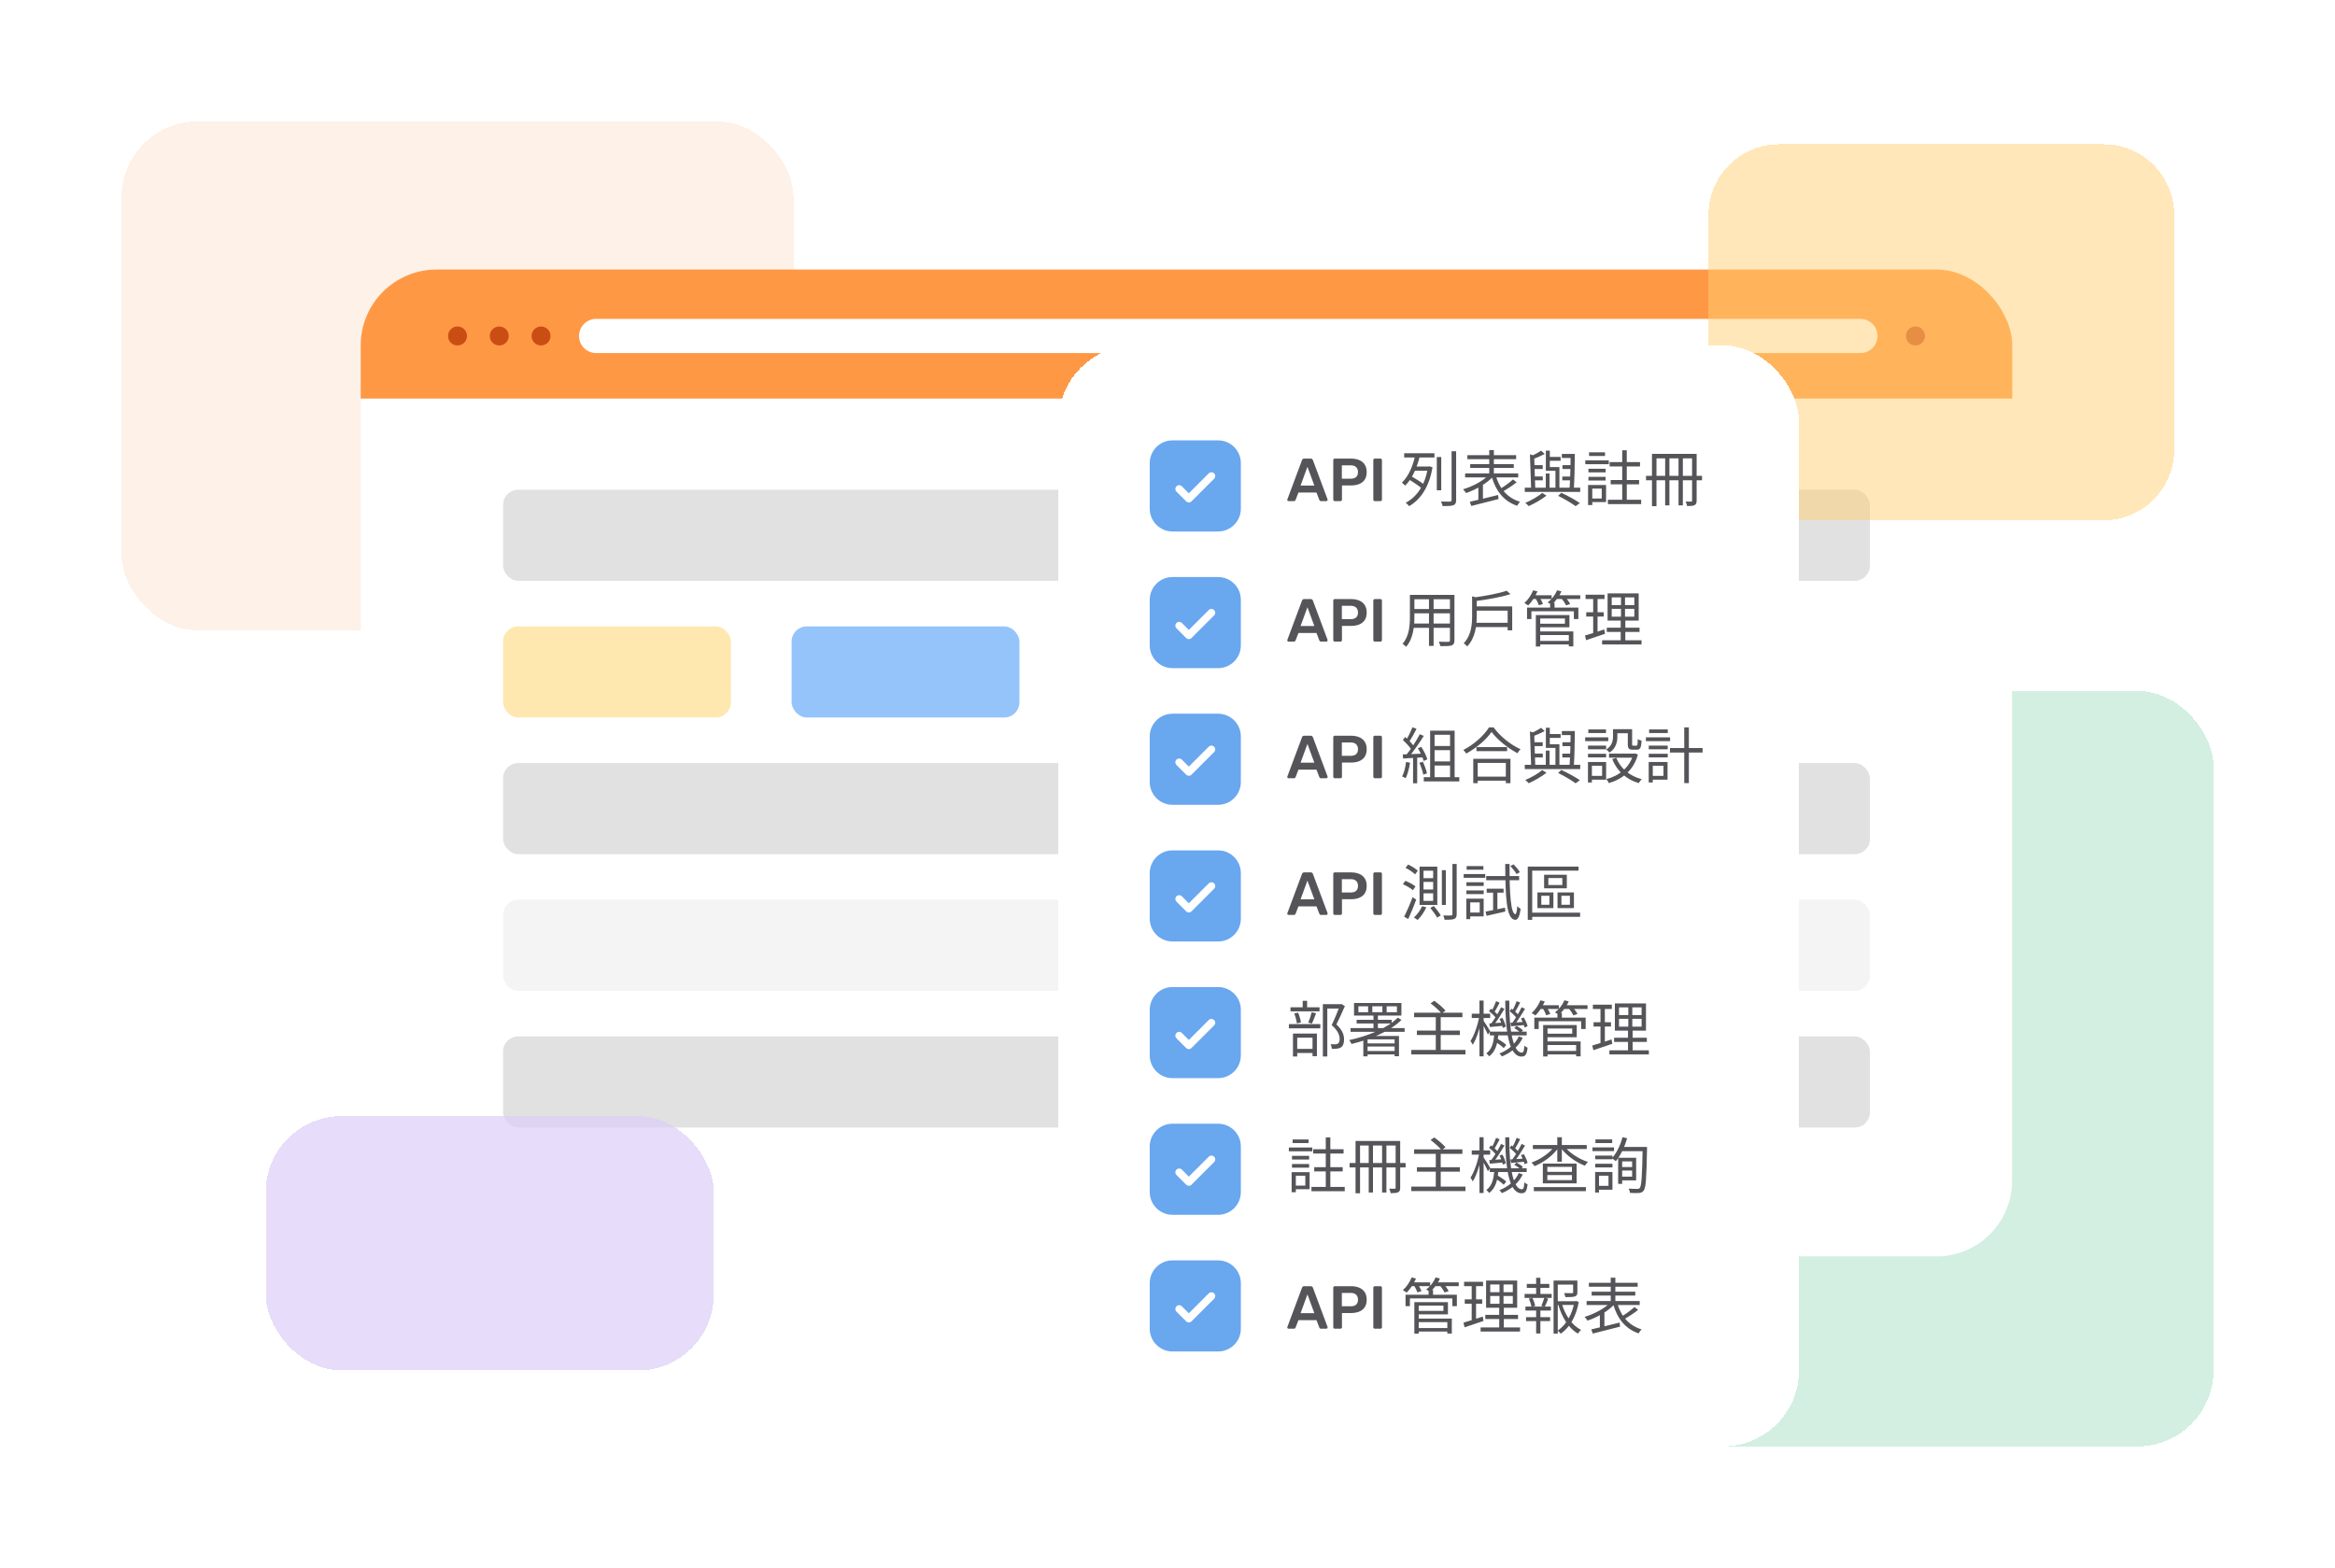
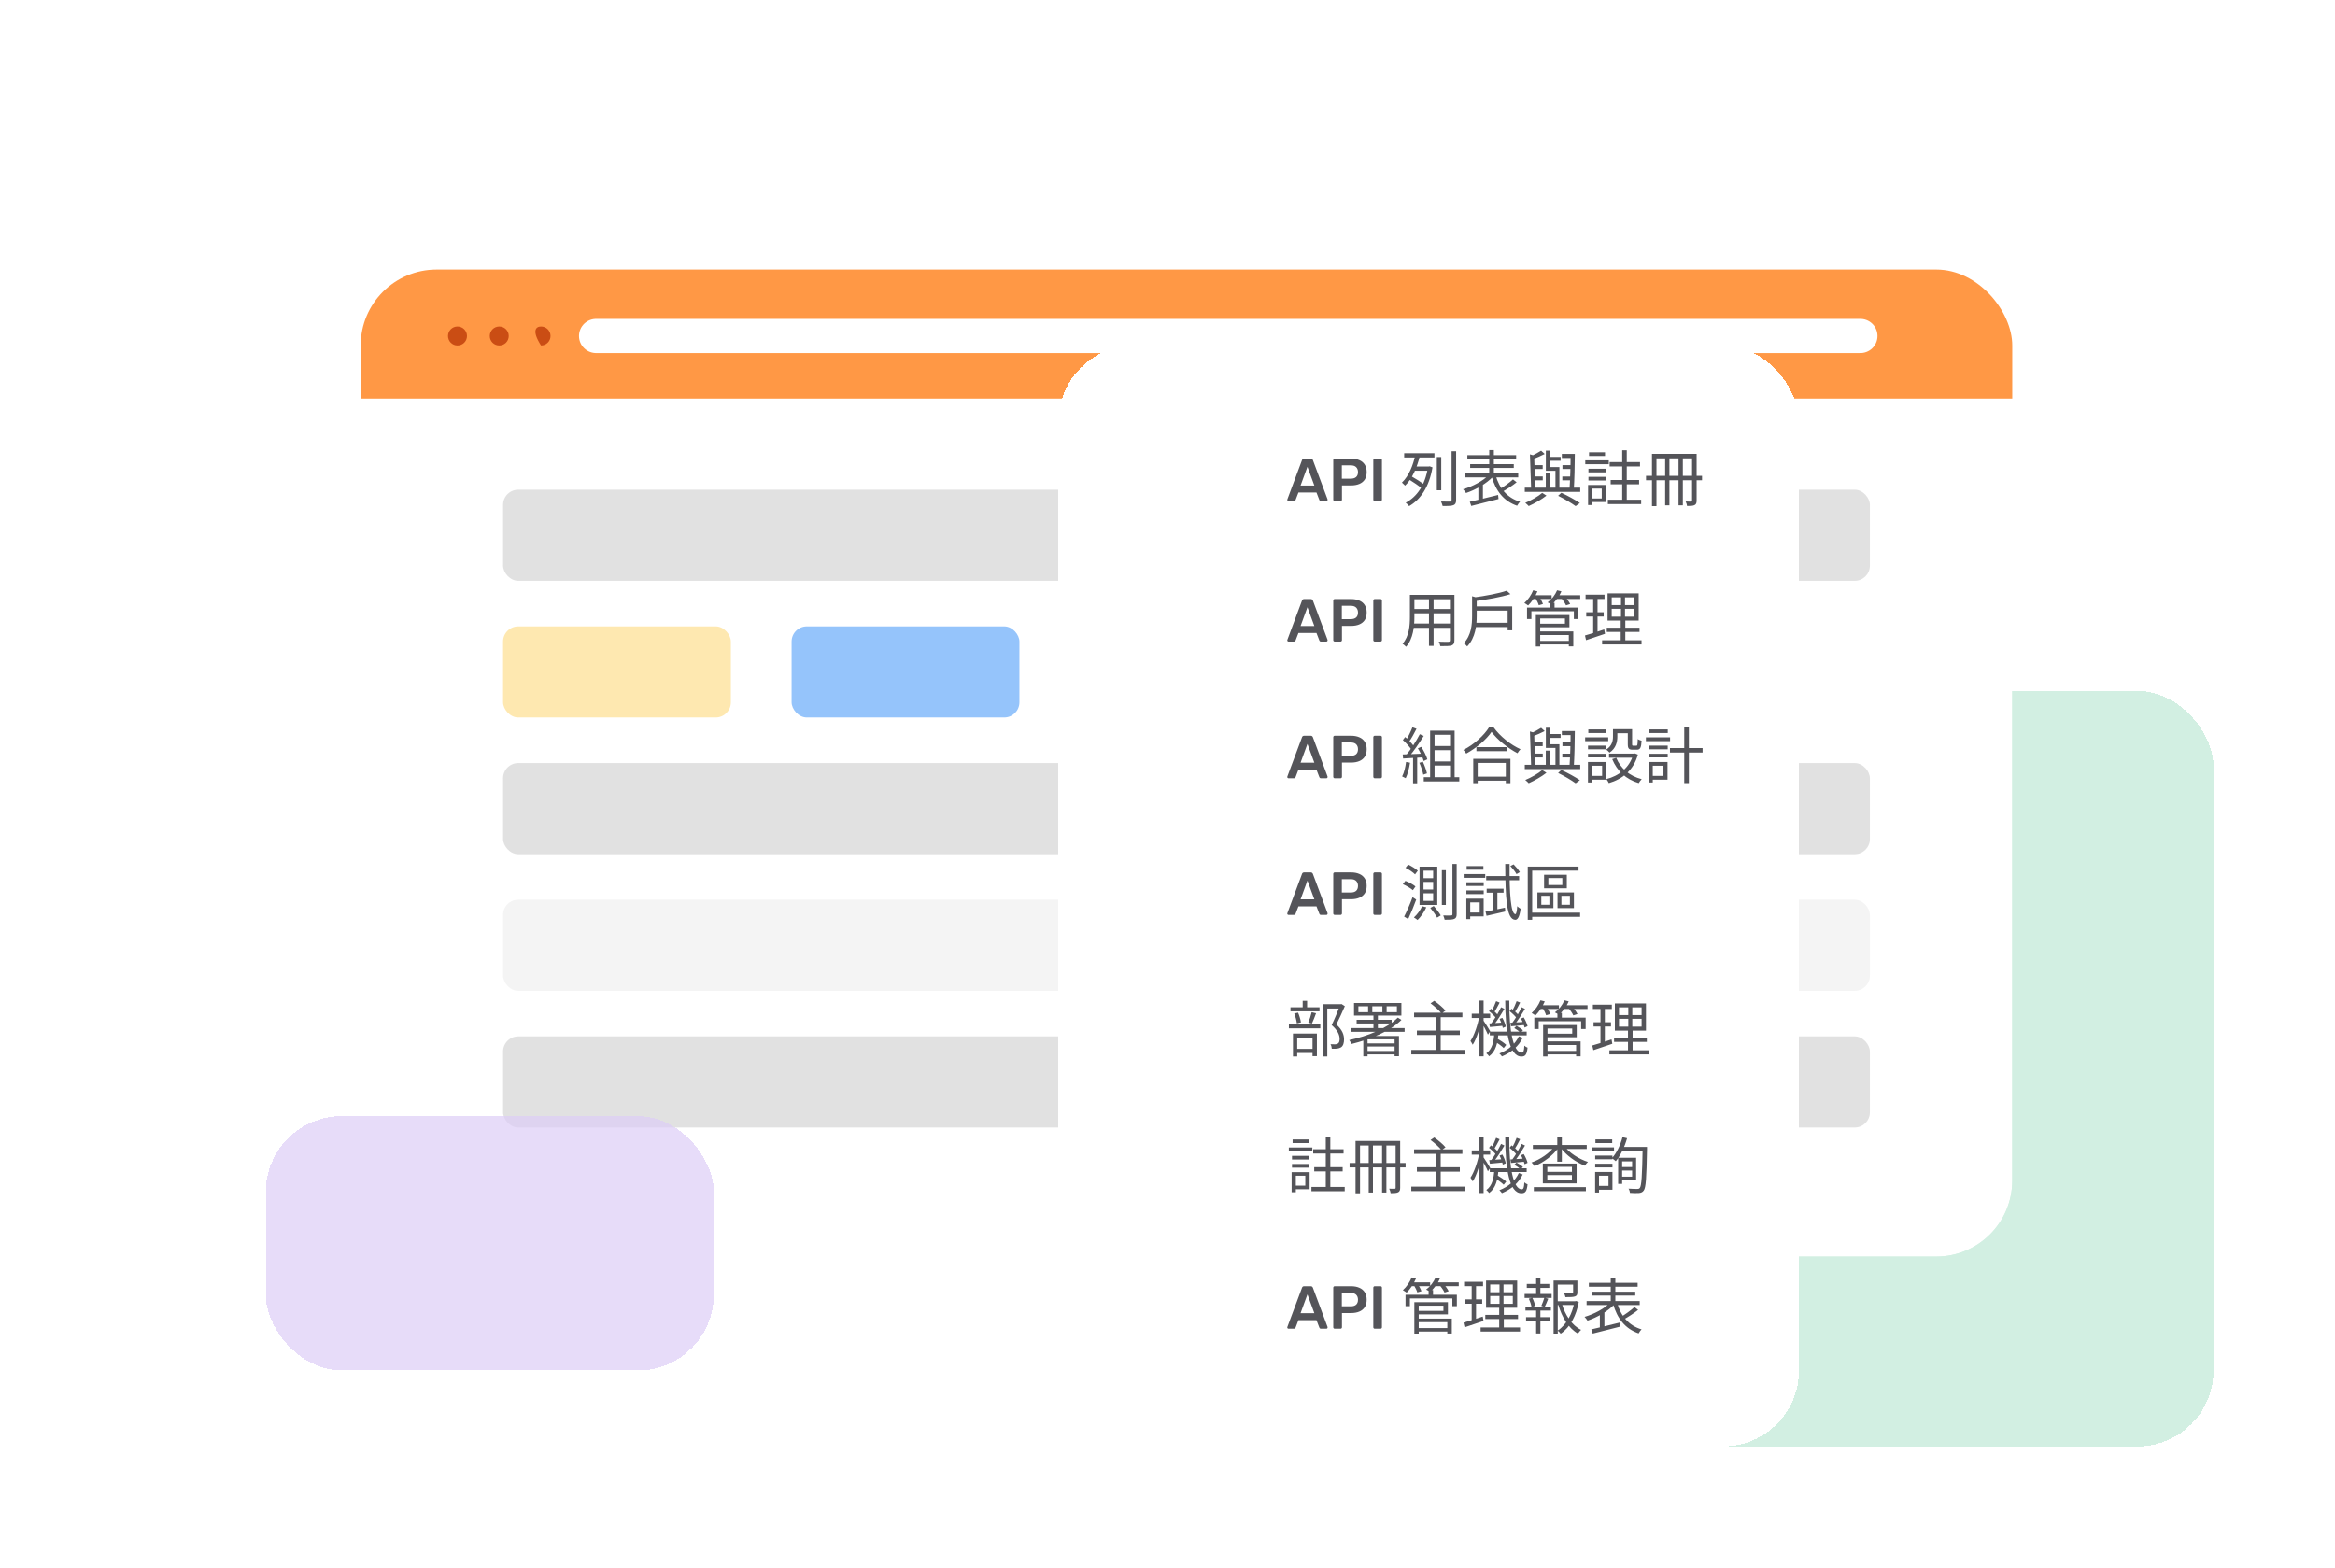
<svg xmlns="http://www.w3.org/2000/svg" width="615" height="413" viewBox="0 0 615 413" fill="none">
  <g filter="url(#filter0_d_678_14002)">
-     <rect x="32" y="16" width="177" height="134" rx="20" fill="#F7CFB2" fill-opacity="0.3" shape-rendering="crispEdges" />
-   </g>
+     </g>
  <g filter="url(#filter1_d_678_14002)">
    <rect x="304" y="166" width="279" height="199" rx="20" fill="#A7E1C6" fill-opacity="0.5" shape-rendering="crispEdges" />
  </g>
  <g filter="url(#filter2_d_678_14002)">
    <g clip-path="url(#clip0_678_14002)">
      <g filter="url(#filter3_d_678_14002)">
        <rect x="95" y="55" width="435" height="260" fill="white" />
      </g>
      <rect x="95" y="55" width="435" height="34" fill="#FF9845" />
      <path d="M123 72.5C123 73.882 121.882 75 120.5 75C119.118 75 118 73.882 118 72.5C118 71.118 119.118 70 120.5 70C121.882 70 123 71.118 123 72.5Z" fill="#CA4D14" />
      <path d="M134 72.5C134 73.882 132.882 75 131.5 75C130.118 75 129 73.882 129 72.5C129 71.118 130.118 70 131.5 70C132.882 70 134 71.118 134 72.5Z" fill="#CA4D14" />
-       <path d="M145 72.5C145 73.882 143.882 75 142.5 75C141.118 75 140 73.882 140 72.5C140 71.118 141.118 70 142.5 70C143.882 70 145 71.118 145 72.5Z" fill="#CA4D14" />
+       <path d="M145 72.5C145 73.882 143.882 75 142.5 75C140 71.118 141.118 70 142.5 70C143.882 70 145 71.118 145 72.5Z" fill="#CA4D14" />
      <path d="M157 72.5H490" stroke="white" stroke-width="9" stroke-linecap="round" />
-       <path d="M507 72.5C507 73.882 505.882 75 504.5 75C503.118 75 502 73.882 502 72.5C502 71.118 503.118 70 504.5 70C505.882 70 507 71.118 507 72.5Z" fill="#CA4D14" />
      <rect x="132.5" y="113" width="360" height="24" rx="4" fill="#D9D9D9" fill-opacity="0.8" />
      <rect x="132.5" y="149" width="60" height="24" rx="4" fill="#FEE8B0" />
      <rect x="208.5" y="149" width="60" height="24" rx="4" fill="#95C4FB" />
      <rect x="132.5" y="185" width="360" height="24" rx="4" fill="#D9D9D9" fill-opacity="0.8" />
      <rect x="132.5" y="221" width="360" height="24" rx="4" fill="#D9D9D9" fill-opacity="0.3" />
      <rect x="132.5" y="257" width="360" height="24" rx="4" fill="#D9D9D9" fill-opacity="0.8" />
    </g>
  </g>
  <g filter="url(#filter4_d_678_14002)">
-     <path d="M554.07 22H468.58C458.319 22 450 30.319 450 40.58V102.47C450 112.731 458.319 121.05 468.58 121.05H554.07C564.331 121.05 572.65 112.731 572.65 102.47V40.58C572.65 30.319 564.331 22 554.07 22Z" fill="#FFD074" fill-opacity="0.5" shape-rendering="crispEdges" />
-   </g>
+     </g>
  <g filter="url(#filter5_d_678_14002)">
    <rect x="278.82" y="75" width="195" height="290" rx="20" fill="white" shape-rendering="crispEdges" />
    <g clip-path="url(#clip1_678_14002)">
      <path d="M320.82 100H308.82C305.507 100 302.82 102.686 302.82 106V118C302.82 121.314 305.507 124 308.82 124H320.82C324.134 124 326.82 121.314 326.82 118V106C326.82 102.686 324.134 100 320.82 100Z" fill="#69A7EF" />
      <path d="M310.57 112.8L313.12 115.35L319.07 109.4" stroke="white" stroke-width="2" stroke-linecap="round" stroke-linejoin="round" />
      <path d="M320.82 136H308.82C305.507 136 302.82 138.686 302.82 142V154C302.82 157.314 305.507 160 308.82 160H320.82C324.134 160 326.82 157.314 326.82 154V142C326.82 138.686 324.134 136 320.82 136Z" fill="#69A7EF" />
      <path d="M310.57 148.8L313.12 151.35L319.07 145.4" stroke="white" stroke-width="2" stroke-linecap="round" stroke-linejoin="round" />
      <path d="M320.82 172H308.82C305.507 172 302.82 174.686 302.82 178V190C302.82 193.314 305.507 196 308.82 196H320.82C324.134 196 326.82 193.314 326.82 190V178C326.82 174.686 324.134 172 320.82 172Z" fill="#69A7EF" />
      <path d="M310.57 184.8L313.12 187.35L319.07 181.4" stroke="white" stroke-width="2" stroke-linecap="round" stroke-linejoin="round" />
-       <path d="M320.82 208H308.82C305.507 208 302.82 210.686 302.82 214V226C302.82 229.314 305.507 232 308.82 232H320.82C324.134 232 326.82 229.314 326.82 226V214C326.82 210.686 324.134 208 320.82 208Z" fill="#69A7EF" />
      <path d="M310.57 220.8L313.12 223.35L319.07 217.4" stroke="white" stroke-width="2" stroke-linecap="round" stroke-linejoin="round" />
      <path d="M320.82 244H308.82C305.507 244 302.82 246.686 302.82 250V262C302.82 265.314 305.507 268 308.82 268H320.82C324.134 268 326.82 265.314 326.82 262V250C326.82 246.686 324.134 244 320.82 244Z" fill="#69A7EF" />
      <path d="M310.57 256.8L313.12 259.35L319.07 253.4" stroke="white" stroke-width="2" stroke-linecap="round" stroke-linejoin="round" />
      <path d="M320.82 280H308.82C305.507 280 302.82 282.686 302.82 286V298C302.82 301.314 305.507 304 308.82 304H320.82C324.134 304 326.82 301.314 326.82 298V286C326.82 282.686 324.134 280 320.82 280Z" fill="#69A7EF" />
      <path d="M310.57 292.8L313.12 295.35L319.07 289.4" stroke="white" stroke-width="2" stroke-linecap="round" stroke-linejoin="round" />
      <path d="M320.82 316H308.82C305.507 316 302.82 318.686 302.82 322V334C302.82 337.314 305.507 340 308.82 340H320.82C324.134 340 326.82 337.314 326.82 334V322C326.82 318.686 324.134 316 320.82 316Z" fill="#69A7EF" />
      <path d="M310.57 328.8L313.12 331.35L319.07 325.4" stroke="white" stroke-width="2" stroke-linecap="round" stroke-linejoin="round" />
    </g>
    <path d="M339.38 116C339.295 116 339.215 115.968 339.14 115.904C339.076 115.84 339.044 115.76 339.044 115.664C339.044 115.621 339.055 115.573 339.076 115.52L342.932 105.2C342.964 105.093 343.023 105.003 343.108 104.928C343.204 104.843 343.332 104.8 343.492 104.8H345.236C345.396 104.8 345.519 104.843 345.604 104.928C345.69 105.003 345.754 105.093 345.796 105.2L349.652 115.52C349.663 115.573 349.668 115.621 349.668 115.664C349.668 115.76 349.636 115.84 349.572 115.904C349.508 115.968 349.434 116 349.348 116H347.956C347.807 116 347.695 115.968 347.62 115.904C347.556 115.829 347.514 115.76 347.492 115.696L346.74 113.744H341.988L341.236 115.696C341.215 115.76 341.167 115.829 341.092 115.904C341.028 115.968 340.922 116 340.772 116H339.38ZM342.548 111.904H346.18L344.356 106.96L342.548 111.904ZM351.546 116C351.439 116 351.349 115.963 351.274 115.888C351.199 115.813 351.162 115.723 351.162 115.616V105.2C351.162 105.083 351.199 104.987 351.274 104.912C351.349 104.837 351.439 104.8 351.546 104.8H355.834C356.666 104.8 357.391 104.933 358.01 105.2C358.629 105.456 359.109 105.851 359.45 106.384C359.791 106.907 359.962 107.563 359.962 108.352C359.962 109.152 359.791 109.813 359.45 110.336C359.109 110.848 358.629 111.232 358.01 111.488C357.391 111.744 356.666 111.872 355.834 111.872H353.45V115.616C353.45 115.723 353.413 115.813 353.338 115.888C353.274 115.963 353.183 116 353.066 116H351.546ZM353.418 110.096H355.754C356.373 110.096 356.847 109.952 357.178 109.664C357.509 109.365 357.674 108.928 357.674 108.352C357.674 107.819 357.519 107.392 357.21 107.072C356.901 106.741 356.415 106.576 355.754 106.576H353.418V110.096ZM362.093 116C361.986 116 361.896 115.963 361.821 115.888C361.746 115.813 361.709 115.723 361.709 115.616V105.184C361.709 105.077 361.746 104.987 361.821 104.912C361.896 104.837 361.986 104.8 362.093 104.8H363.597C363.714 104.8 363.805 104.837 363.869 104.912C363.944 104.987 363.981 105.077 363.981 105.184V115.616C363.981 115.723 363.944 115.813 363.869 115.888C363.805 115.963 363.714 116 363.597 116H362.093ZM378.434 104.4H379.602V113.152H378.434V104.4ZM382.322 102.864H383.522V115.712C383.522 116.528 383.298 116.88 382.818 117.072C382.29 117.28 381.426 117.312 379.97 117.296C379.89 116.976 379.714 116.448 379.538 116.112C380.626 116.144 381.618 116.128 381.906 116.128C382.21 116.112 382.322 116.016 382.322 115.728V102.864ZM372.178 106.88H376.53V108H372.178V106.88ZM369.842 103.392H377.81V104.512H369.842V103.392ZM371.042 110.256L371.602 109.376C372.802 110.048 374.354 111.04 375.122 111.68L374.514 112.688C373.762 112.016 372.226 110.976 371.042 110.256ZM376.082 106.88H376.322L376.546 106.832L377.298 107.104C376.418 112.336 374.098 115.632 371.138 117.328C370.962 117.056 370.514 116.624 370.242 116.432C373.154 114.88 375.346 111.856 376.082 107.152V106.88ZM372.738 103.92L373.954 104.144C373.266 106.912 372.082 110.016 370.082 111.92C369.874 111.696 369.49 111.328 369.25 111.12C371.106 109.36 372.242 106.4 372.738 103.92ZM386.482 103.904H399.33V104.944H386.482V103.904ZM387.218 106.256H398.706V107.264H387.218V106.256ZM385.89 108.704H399.874V109.76H385.89V108.704ZM392.242 102.56H393.458V109.52H392.242V102.56ZM392.194 109.056L393.234 109.552C391.57 111.376 388.61 113.056 386.13 113.872C385.938 113.568 385.602 113.12 385.346 112.88C387.81 112.176 390.706 110.64 392.194 109.056ZM393.938 109.216C394.898 112.64 396.978 115.168 400.37 116.176C400.098 116.416 399.762 116.912 399.586 117.232C396.05 116.016 393.954 113.312 392.85 109.44L393.938 109.216ZM398.498 110.288L399.458 111.04C398.322 111.952 396.802 112.928 395.65 113.568L394.914 112.912C396.034 112.24 397.586 111.136 398.498 110.288ZM387.122 116.176C388.962 115.776 391.842 115.056 394.578 114.384L394.69 115.456C392.162 116.112 389.426 116.8 387.506 117.28L387.122 116.176ZM389.378 112.032L390.242 111.168L390.578 111.264V116.096H389.378V112.032ZM411.362 103.568H414.322V104.64H411.362V103.568ZM407.666 104.352H411.042V105.376H407.666V104.352ZM411.522 106.528H414.29V107.536H411.522V106.528ZM411.49 109.52H414.21V110.528H411.49V109.52ZM403.602 106.528H406.322V107.536H403.602V106.528ZM403.666 109.504H406.338V110.528H403.666V109.504ZM402.962 103.68L404.386 104.112C404.354 104.208 404.274 104.272 404.082 104.304L404.37 112.976H403.282L402.962 103.68ZM413.666 103.568H414.786C414.77 106.576 414.674 110.64 414.514 112.944H413.378C413.554 110.592 413.682 106.512 413.666 103.568ZM405.906 102.72L406.85 103.584C405.874 104.096 404.674 104.608 403.65 104.992C403.586 104.784 403.394 104.4 403.266 104.16C404.194 103.728 405.266 103.152 405.906 102.72ZM407.138 108.72H408.13V112.88H407.138V108.72ZM407.154 102.704H408.194V107.04H410.274V108.016H407.154V102.704ZM409.682 107.04H410.722V112.864H409.682V107.04ZM401.602 112.464H416.21V113.584H401.602V112.464ZM410.386 114.608L411.234 113.808C413.01 114.64 414.946 115.712 416.114 116.512L414.994 117.328C413.922 116.544 412.098 115.456 410.386 114.608ZM406.194 113.84L407.314 114.56C406.05 115.552 404.162 116.64 402.642 117.312C402.434 117.072 402.018 116.688 401.73 116.464C403.282 115.824 405.202 114.72 406.194 113.84ZM418.53 103.152H422.738V104.112H418.53V103.152ZM418.37 107.472H422.882V108.432H418.37V107.472ZM418.37 109.616H422.882V110.576H418.37V109.616ZM417.538 105.264H423.73V106.272H417.538V105.264ZM423.954 105.728H431.954V106.864H423.954V105.728ZM423.49 115.648H432.258V116.784H423.49V115.648ZM424.226 110.448H431.714V111.568H424.226V110.448ZM418.882 111.76H423.01V116.256H418.882V115.312H421.874V112.704H418.882V111.76ZM418.274 111.76H419.378V117.04H418.274V111.76ZM427.266 102.608H428.466V106.272H427.266V102.608ZM427.266 106.112H428.466V116.24H427.266V106.112ZM435.106 103.552H446.29V104.736H436.29V117.328H435.106V103.552ZM445.666 103.552H446.866V115.856C446.866 116.496 446.738 116.848 446.322 117.056C445.922 117.264 445.298 117.296 444.354 117.296C444.322 116.976 444.146 116.432 443.97 116.112C444.626 116.144 445.234 116.128 445.41 116.128C445.602 116.128 445.666 116.048 445.666 115.84V103.552ZM433.538 109.344H448.29V110.512H433.538V109.344ZM438.578 103.952H439.698V117.12H438.578V103.952ZM442.098 103.952H443.234V117.12H442.098V103.952ZM339.38 153C339.295 153 339.215 152.968 339.14 152.904C339.076 152.84 339.044 152.76 339.044 152.664C339.044 152.621 339.055 152.573 339.076 152.52L342.932 142.2C342.964 142.093 343.023 142.003 343.108 141.928C343.204 141.843 343.332 141.8 343.492 141.8H345.236C345.396 141.8 345.519 141.843 345.604 141.928C345.69 142.003 345.754 142.093 345.796 142.2L349.652 152.52C349.663 152.573 349.668 152.621 349.668 152.664C349.668 152.76 349.636 152.84 349.572 152.904C349.508 152.968 349.434 153 349.348 153H347.956C347.807 153 347.695 152.968 347.62 152.904C347.556 152.829 347.514 152.76 347.492 152.696L346.74 150.744H341.988L341.236 152.696C341.215 152.76 341.167 152.829 341.092 152.904C341.028 152.968 340.922 153 340.772 153H339.38ZM342.548 148.904H346.18L344.356 143.96L342.548 148.904ZM351.546 153C351.439 153 351.349 152.963 351.274 152.888C351.199 152.813 351.162 152.723 351.162 152.616V142.2C351.162 142.083 351.199 141.987 351.274 141.912C351.349 141.837 351.439 141.8 351.546 141.8H355.834C356.666 141.8 357.391 141.933 358.01 142.2C358.629 142.456 359.109 142.851 359.45 143.384C359.791 143.907 359.962 144.563 359.962 145.352C359.962 146.152 359.791 146.813 359.45 147.336C359.109 147.848 358.629 148.232 358.01 148.488C357.391 148.744 356.666 148.872 355.834 148.872H353.45V152.616C353.45 152.723 353.413 152.813 353.338 152.888C353.274 152.963 353.183 153 353.066 153H351.546ZM353.418 147.096H355.754C356.373 147.096 356.847 146.952 357.178 146.664C357.509 146.365 357.674 145.928 357.674 145.352C357.674 144.819 357.519 144.392 357.21 144.072C356.901 143.741 356.415 143.576 355.754 143.576H353.418V147.096ZM362.093 153C361.986 153 361.896 152.963 361.821 152.888C361.746 152.813 361.709 152.723 361.709 152.616V142.184C361.709 142.077 361.746 141.987 361.821 141.912C361.896 141.837 361.986 141.8 362.093 141.8H363.597C363.714 141.8 363.805 141.837 363.869 141.912C363.944 141.987 363.981 142.077 363.981 142.184V152.616C363.981 152.723 363.944 152.813 363.869 152.888C363.805 152.963 363.714 153 363.597 153H362.093ZM372.018 140.696H382.37V141.848H372.018V140.696ZM372.018 144.424H382.354V145.56H372.018V144.424ZM371.938 148.248H382.386V149.384H371.938V148.248ZM371.346 140.696H372.53V146.504C372.53 148.936 372.242 152.248 370.338 154.376C370.146 154.136 369.666 153.736 369.41 153.576C371.17 151.592 371.346 148.744 371.346 146.488V140.696ZM381.89 140.696H383.074V152.648C383.074 153.432 382.882 153.8 382.354 154.008C381.81 154.2 380.882 154.216 379.362 154.2C379.314 153.88 379.122 153.352 378.946 153.032C380.082 153.08 381.17 153.064 381.474 153.064C381.778 153.048 381.89 152.952 381.89 152.648V140.696ZM376.37 141.128H377.586V154.136H376.37V141.128ZM388.354 148.056H397.586V149.176H388.354V148.056ZM388.466 143.736H398.29V150.04H397.09V144.856H388.466V143.736ZM396.834 139.608L397.826 140.504C395.362 141.304 391.65 141.944 388.45 142.36C388.402 142.088 388.242 141.656 388.098 141.4C391.218 140.984 394.818 140.312 396.834 139.608ZM387.73 141.064L389.282 141.512C389.266 141.64 389.17 141.704 388.946 141.736V146.248C388.946 148.632 388.642 151.976 386.434 154.28C386.258 154.024 385.81 153.608 385.506 153.464C387.522 151.368 387.73 148.504 387.73 146.232V141.064ZM405.218 152.824H413.682V153.752H405.218V152.824ZM408.274 142.808H409.442V144.584H408.274V142.808ZM402.194 144.056H415.714V147.064H414.53V145.016H403.346V147.064H402.194V144.056ZM405.154 146.008H413.362V149.224H405.154V148.296H412.178V146.92H405.154V146.008ZM405.202 150.328H414.386V154.264H413.202V151.272H405.202V150.328ZM404.514 146.008H405.666V154.296H404.514V146.008ZM403.506 140.792H408.674V141.784H403.506V140.792ZM409.746 140.792H416.21V141.784H409.746V140.792ZM403.81 139.496L404.946 139.784C404.354 141.192 403.41 142.584 402.482 143.496C402.258 143.32 401.778 142.984 401.49 142.84C402.45 142.008 403.314 140.744 403.81 139.496ZM410.114 139.496L411.25 139.768C410.674 141.16 409.666 142.456 408.658 143.288C408.418 143.112 407.922 142.824 407.618 142.68C408.674 141.912 409.602 140.728 410.114 139.496ZM404.402 141.544L405.442 141.272C405.81 141.832 406.226 142.616 406.386 143.112L405.298 143.432C405.154 142.936 404.77 142.136 404.402 141.544ZM411.186 141.56L412.242 141.24C412.738 141.8 413.314 142.584 413.554 143.112L412.466 143.464C412.242 142.952 411.698 142.136 411.186 141.56ZM424.498 144.376V146.44H430.45V144.376H424.498ZM424.498 141.352V143.384H430.45V141.352H424.498ZM423.41 140.312H431.602V147.48H423.41V140.312ZM423.202 149.352H431.826V150.456H423.202V149.352ZM421.97 152.664H432.354V153.752H421.97V152.664ZM417.618 140.648H422.61V141.784H417.618V140.648ZM417.794 145.272H422.386V146.408H417.794V145.272ZM417.458 151.4C418.754 151.048 420.674 150.424 422.53 149.8L422.738 150.952C420.994 151.544 419.17 152.152 417.746 152.632L417.458 151.4ZM419.618 141.096H420.77V151.016L419.618 151.24V141.096ZM426.946 140.808H428.002V146.968H428.082V153.16H426.866V146.968H426.946V140.808ZM339.38 189C339.295 189 339.215 188.968 339.14 188.904C339.076 188.84 339.044 188.76 339.044 188.664C339.044 188.621 339.055 188.573 339.076 188.52L342.932 178.2C342.964 178.093 343.023 178.003 343.108 177.928C343.204 177.843 343.332 177.8 343.492 177.8H345.236C345.396 177.8 345.519 177.843 345.604 177.928C345.69 178.003 345.754 178.093 345.796 178.2L349.652 188.52C349.663 188.573 349.668 188.621 349.668 188.664C349.668 188.76 349.636 188.84 349.572 188.904C349.508 188.968 349.434 189 349.348 189H347.956C347.807 189 347.695 188.968 347.62 188.904C347.556 188.829 347.514 188.76 347.492 188.696L346.74 186.744H341.988L341.236 188.696C341.215 188.76 341.167 188.829 341.092 188.904C341.028 188.968 340.922 189 340.772 189H339.38ZM342.548 184.904H346.18L344.356 179.96L342.548 184.904ZM351.546 189C351.439 189 351.349 188.963 351.274 188.888C351.199 188.813 351.162 188.723 351.162 188.616V178.2C351.162 178.083 351.199 177.987 351.274 177.912C351.349 177.837 351.439 177.8 351.546 177.8H355.834C356.666 177.8 357.391 177.933 358.01 178.2C358.629 178.456 359.109 178.851 359.45 179.384C359.791 179.907 359.962 180.563 359.962 181.352C359.962 182.152 359.791 182.813 359.45 183.336C359.109 183.848 358.629 184.232 358.01 184.488C357.391 184.744 356.666 184.872 355.834 184.872H353.45V188.616C353.45 188.723 353.413 188.813 353.338 188.888C353.274 188.963 353.183 189 353.066 189H351.546ZM353.418 183.096H355.754C356.373 183.096 356.847 182.952 357.178 182.664C357.509 182.365 357.674 181.928 357.674 181.352C357.674 180.819 357.519 180.392 357.21 180.072C356.901 179.741 356.415 179.576 355.754 179.576H353.418V183.096ZM362.093 189C361.986 189 361.896 188.963 361.821 188.888C361.746 188.813 361.709 188.723 361.709 188.616V178.184C361.709 178.077 361.746 177.987 361.821 177.912C361.896 177.837 361.986 177.8 362.093 177.8H363.597C363.714 177.8 363.805 177.837 363.869 177.912C363.944 177.987 363.981 178.077 363.981 178.184V188.616C363.981 188.723 363.944 188.813 363.869 188.888C363.805 188.963 363.714 189 363.597 189H362.093ZM377.298 180.504H382.482V181.608H377.298V180.504ZM377.298 184.568H382.482V185.656H377.298V184.568ZM376.674 176.472H383.122V189.416H381.922V177.56H377.842V189.416H376.674V176.472ZM374.994 188.728H384.354V189.832H374.994V188.728ZM372.018 175.576L373.09 175.976C372.482 177.16 371.714 178.584 371.09 179.448L370.258 179.096C370.866 178.168 371.602 176.632 372.018 175.576ZM373.954 177.4L374.994 177.848C373.874 179.64 372.306 181.944 371.09 183.32L370.322 182.92C371.554 181.496 373.074 179.096 373.954 177.4ZM369.49 178.936L370.098 178.136C370.994 178.888 372.002 179.944 372.434 180.648L371.794 181.56C371.362 180.808 370.354 179.704 369.49 178.936ZM373.442 181.112L374.338 180.728C375.01 181.752 375.698 183.128 375.938 184.008L374.978 184.456C374.738 183.56 374.098 182.168 373.442 181.112ZM369.458 182.728C370.898 182.68 373.026 182.6 375.138 182.504V183.48C373.106 183.608 371.074 183.72 369.554 183.8L369.458 182.728ZM373.842 184.936L374.754 184.648C375.218 185.624 375.666 186.888 375.842 187.72L374.866 188.056C374.722 187.224 374.29 185.928 373.842 184.936ZM370.338 184.712L371.378 184.904C371.154 186.408 370.754 187.96 370.242 188.984C370.034 188.856 369.554 188.632 369.298 188.52C369.826 187.544 370.146 186.12 370.338 184.712ZM372.178 183.192H373.266V190.328H372.178V183.192ZM388.866 180.792H396.946V181.864H388.866V180.792ZM388.578 188.568H397.154V189.64H388.578V188.568ZM388.034 183.88H397.826V190.296H396.61V184.968H389.202V190.296H388.034V183.88ZM392.85 176.792C391.538 178.744 388.914 181.016 386.178 182.504C386.018 182.232 385.698 181.8 385.426 181.544C388.242 180.12 390.914 177.672 392.178 175.608H393.394C395.122 177.992 397.922 180.216 400.482 181.352C400.178 181.64 399.89 182.056 399.682 182.408C397.17 181.096 394.354 178.84 392.85 176.792ZM411.362 176.568H414.322V177.64H411.362V176.568ZM407.666 177.352H411.042V178.376H407.666V177.352ZM411.522 179.528H414.29V180.536H411.522V179.528ZM411.49 182.52H414.21V183.528H411.49V182.52ZM403.602 179.528H406.322V180.536H403.602V179.528ZM403.666 182.504H406.338V183.528H403.666V182.504ZM402.962 176.68L404.386 177.112C404.354 177.208 404.274 177.272 404.082 177.304L404.37 185.976H403.282L402.962 176.68ZM413.666 176.568H414.786C414.77 179.576 414.674 183.64 414.514 185.944H413.378C413.554 183.592 413.682 179.512 413.666 176.568ZM405.906 175.72L406.85 176.584C405.874 177.096 404.674 177.608 403.65 177.992C403.586 177.784 403.394 177.4 403.266 177.16C404.194 176.728 405.266 176.152 405.906 175.72ZM407.138 181.72H408.13V185.88H407.138V181.72ZM407.154 175.704H408.194V180.04H410.274V181.016H407.154V175.704ZM409.682 180.04H410.722V185.864H409.682V180.04ZM401.602 185.464H416.21V186.584H401.602V185.464ZM410.386 187.608L411.234 186.808C413.01 187.64 414.946 188.712 416.114 189.512L414.994 190.328C413.922 189.544 412.098 188.456 410.386 187.608ZM406.194 186.84L407.314 187.56C406.05 188.552 404.162 189.64 402.642 190.312C402.434 190.072 402.018 189.688 401.73 189.464C403.282 188.824 405.202 187.72 406.194 186.84ZM424.834 176.072H425.986V178.024C425.986 179.416 425.634 181.112 423.922 182.248C423.762 182.024 423.298 181.608 423.058 181.448C424.594 180.456 424.834 179.128 424.834 178.008V176.072ZM428.738 176.072H429.874V180.008C429.874 180.36 429.922 180.424 430.178 180.424C430.306 180.424 430.834 180.424 430.994 180.424C431.266 180.424 431.33 180.216 431.362 178.68C431.586 178.856 432.066 179.032 432.37 179.112C432.274 180.984 431.986 181.48 431.122 181.48C430.914 181.48 430.21 181.48 430.002 181.48C429.026 181.48 428.738 181.16 428.738 180.024V176.072ZM425.698 183.624C426.802 186.376 429.186 188.424 432.402 189.24C432.13 189.496 431.778 189.976 431.618 190.28C428.29 189.304 425.906 187.096 424.626 183.96L425.698 183.624ZM430.178 182.504H430.418L430.626 182.456L431.394 182.76C430.258 186.952 427.25 189.256 423.746 190.28C423.618 189.992 423.314 189.48 423.09 189.224C426.322 188.408 429.218 186.248 430.178 182.696V182.504ZM423.794 182.504H430.642V183.592H423.794V182.504ZM425.314 176.072H429.314V177.144H425.314V176.072ZM418.258 180.408H423.026V181.368H418.258V180.408ZM418.338 176.136H422.994V177.096H418.338V176.136ZM418.258 182.552H423.026V183.512H418.258V182.552ZM417.506 178.232H423.586V179.224H417.506V178.232ZM418.834 184.712H423.026V189.384H418.834V188.376H421.97V185.704H418.834V184.712ZM418.242 184.712H419.282V190.12H418.242V184.712ZM439.842 181.048H448.434V182.232H439.842V181.048ZM443.602 175.608H444.818V190.28H443.602V175.608ZM434.258 180.408H439.25V181.368H434.258V180.408ZM434.354 176.136H439.266V177.096H434.354V176.136ZM434.258 182.552H439.25V183.512H434.258V182.552ZM433.506 178.232H439.874V179.224H433.506V178.232ZM434.818 184.712H439.202V189.384H434.818V188.376H438.13V185.704H434.818V184.712ZM434.242 184.712H435.314V190.12H434.242V184.712ZM339.38 225C339.295 225 339.215 224.968 339.14 224.904C339.076 224.84 339.044 224.76 339.044 224.664C339.044 224.621 339.055 224.573 339.076 224.52L342.932 214.2C342.964 214.093 343.023 214.003 343.108 213.928C343.204 213.843 343.332 213.8 343.492 213.8H345.236C345.396 213.8 345.519 213.843 345.604 213.928C345.69 214.003 345.754 214.093 345.796 214.2L349.652 224.52C349.663 224.573 349.668 224.621 349.668 224.664C349.668 224.76 349.636 224.84 349.572 224.904C349.508 224.968 349.434 225 349.348 225H347.956C347.807 225 347.695 224.968 347.62 224.904C347.556 224.829 347.514 224.76 347.492 224.696L346.74 222.744H341.988L341.236 224.696C341.215 224.76 341.167 224.829 341.092 224.904C341.028 224.968 340.922 225 340.772 225H339.38ZM342.548 220.904H346.18L344.356 215.96L342.548 220.904ZM351.546 225C351.439 225 351.349 224.963 351.274 224.888C351.199 224.813 351.162 224.723 351.162 224.616V214.2C351.162 214.083 351.199 213.987 351.274 213.912C351.349 213.837 351.439 213.8 351.546 213.8H355.834C356.666 213.8 357.391 213.933 358.01 214.2C358.629 214.456 359.109 214.851 359.45 215.384C359.791 215.907 359.962 216.563 359.962 217.352C359.962 218.152 359.791 218.813 359.45 219.336C359.109 219.848 358.629 220.232 358.01 220.488C357.391 220.744 356.666 220.872 355.834 220.872H353.45V224.616C353.45 224.723 353.413 224.813 353.338 224.888C353.274 224.963 353.183 225 353.066 225H351.546ZM353.418 219.096H355.754C356.373 219.096 356.847 218.952 357.178 218.664C357.509 218.365 357.674 217.928 357.674 217.352C357.674 216.819 357.519 216.392 357.21 216.072C356.901 215.741 356.415 215.576 355.754 215.576H353.418V219.096ZM362.093 225C361.986 225 361.896 224.963 361.821 224.888C361.746 224.813 361.709 224.723 361.709 224.616V214.184C361.709 214.077 361.746 213.987 361.821 213.912C361.896 213.837 361.986 213.8 362.093 213.8H363.597C363.714 213.8 363.805 213.837 363.869 213.912C363.944 213.987 363.981 214.077 363.981 214.184V224.616C363.981 224.723 363.944 224.813 363.869 224.888C363.805 224.963 363.714 225 363.597 225H362.093ZM374.93 216.312V218.312H377.474V216.312H374.93ZM374.93 219.304V221.304H377.474V219.304H374.93ZM374.93 213.352V215.32H377.474V213.352H374.93ZM373.89 212.28H378.562V222.376H373.89V212.28ZM376.722 223.16L377.634 222.648C378.29 223.416 379.106 224.472 379.474 225.128L378.514 225.72C378.162 225.048 377.378 223.944 376.722 223.16ZM374.562 222.712L375.666 223C375.122 224.248 374.21 225.528 373.362 226.344C373.138 226.152 372.674 225.832 372.402 225.672C373.25 224.92 374.082 223.8 374.562 222.712ZM382.546 211.576H383.666V224.776C383.666 225.528 383.474 225.864 383.026 226.056C382.562 226.264 381.81 226.28 380.498 226.28C380.434 225.976 380.29 225.464 380.13 225.144C381.074 225.176 381.922 225.16 382.178 225.144C382.45 225.144 382.546 225.064 382.546 224.792V211.576ZM379.762 213.224H380.818V222.376H379.762V213.224ZM370.194 212.6L370.882 211.736C371.778 212.152 372.882 212.84 373.426 213.352L372.706 214.328C372.194 213.784 371.09 213.048 370.194 212.6ZM369.49 216.904L370.162 216.024C371.106 216.392 372.258 217.016 372.818 217.512L372.13 218.488C371.57 217.992 370.434 217.32 369.49 216.904ZM369.826 225.448C370.482 224.216 371.394 222.12 372.05 220.328L373.01 220.968C372.402 222.632 371.602 224.6 370.898 226.088L369.826 225.448ZM391.266 224.12C392.562 223.896 394.498 223.496 396.386 223.096L396.482 224.104C394.738 224.504 392.93 224.92 391.538 225.24L391.266 224.12ZM391.57 218.088H396.018V219.144H391.57V218.088ZM391.442 214.76H400.114V215.864H391.442V214.76ZM397.81 212.12L398.658 211.688C399.266 212.296 399.986 213.16 400.306 213.736L399.426 214.248C399.122 213.656 398.418 212.776 397.81 212.12ZM393.266 218.472H394.386V224.024L393.266 224.28V218.472ZM396.45 211.576H397.602C397.538 219.24 397.922 224.728 399.122 224.808C399.362 224.824 399.538 224.008 399.618 222.696C399.826 222.952 400.322 223.272 400.514 223.384C400.21 225.72 399.634 226.312 399.09 226.296C396.722 226.216 396.514 220.328 396.45 211.576ZM386.226 216.408H390.786V217.368H386.226V216.408ZM386.29 212.136H390.706V213.096H386.29V212.136ZM386.226 218.552H390.786V219.512H386.226V218.552ZM385.506 214.232H391.186V215.224H385.506V214.232ZM386.754 220.712H390.77V225.384H386.754V224.376H389.73V221.704H386.754V220.712ZM386.21 220.712H387.234V226.12H386.21V220.712ZM407.81 215.288V217.128H411.49V215.288H407.81ZM406.69 214.424H412.674V217.992H406.69V214.424ZM405.954 219.96V222.328H408.082V219.96H405.954ZM404.93 219.08H409.138V223.208H404.93V219.08ZM411.25 219.96V222.328H413.49V219.96H411.25ZM410.226 219.08H414.546V223.208H410.226V219.08ZM402.386 212.264H415.762V213.336H403.554V226.296H402.386V212.264ZM403.154 224.408H416.178V225.512H403.154V224.408ZM348.42 248.52H353.22V249.656H349.588V262.296H348.42V248.52ZM339.892 249.336H347.54V250.408H339.892V249.336ZM339.476 253.768H347.748V254.872H339.476V253.768ZM343.108 247.624H344.276V249.992H343.108V247.624ZM340.884 250.968L341.892 250.744C342.244 251.544 342.548 252.616 342.644 253.32L341.572 253.576C341.492 252.872 341.22 251.784 340.884 250.968ZM345.476 250.632L346.628 250.904C346.276 251.848 345.892 252.92 345.54 253.624L344.58 253.368C344.9 252.632 345.284 251.448 345.476 250.632ZM340.98 260.296H346.244V261.368H340.98V260.296ZM340.548 256.264H346.852V262.216H345.7V257.336H341.668V262.296H340.548V256.264ZM352.9 248.52H353.14L353.332 248.472L354.212 249.032C353.556 250.536 352.724 252.392 351.988 253.864C353.604 255.352 353.988 256.616 354.004 257.768C354.004 258.744 353.78 259.496 353.22 259.88C352.932 260.056 352.58 260.168 352.164 260.232C351.764 260.28 351.236 260.264 350.772 260.248C350.756 259.912 350.644 259.4 350.436 259.064C350.9 259.096 351.364 259.112 351.684 259.096C351.956 259.08 352.18 259.016 352.372 258.904C352.724 258.696 352.836 258.232 352.836 257.64C352.82 256.632 352.356 255.432 350.74 254.024C351.556 252.376 352.42 250.168 352.9 248.904V248.52ZM365.22 249.08V250.632H367.924V249.08H365.22ZM361.444 249.08V250.632H364.1V249.08H361.444ZM357.78 249.08V250.632H360.34V249.08H357.78ZM356.628 248.2H369.108V251.512H356.628V248.2ZM355.716 254.808H369.956V255.8H355.716V254.808ZM357.316 252.632H366.532V253.592H357.316V252.632ZM359.684 258.84H367.796V259.672H359.684V258.84ZM359.652 260.84H367.78V261.752H359.652V260.84ZM368.164 252.056L369.124 252.664C365.988 255.752 360.852 257.8 355.972 259C355.86 258.744 355.556 258.216 355.364 257.976C360.244 256.92 365.3 254.92 368.164 252.056ZM361.748 251.512H362.916V255.272H361.748V251.512ZM360.196 256.888H367.892V257.784H360.196V262.264H359.076V257.576L359.764 256.888H360.196ZM367.316 256.888H368.468V262.232H367.316V256.888ZM372.452 250.76H385.172V251.944H372.452V250.76ZM373.188 255.464H384.5V256.632H373.188V255.464ZM371.716 260.568H385.972V261.752H371.716V260.568ZM378.164 251.704H379.46V261.176H378.164V251.704ZM376.788 248.296L377.764 247.624C378.804 248.36 380.1 249.448 380.724 250.216L379.684 250.968C379.108 250.216 377.844 249.08 376.788 248.296ZM392.388 255.752H402.1V256.728H392.388V255.752ZM393.652 258.28L394.292 257.544C395.124 258.024 396.196 258.744 396.724 259.24L396.052 260.072C395.54 259.56 394.484 258.792 393.652 258.28ZM398.836 254.808L399.428 254.232C400.02 254.552 400.756 255.032 401.124 255.4L400.5 256.024C400.148 255.672 399.428 255.144 398.836 254.808ZM393.572 256.2H394.66C394.484 258.68 394.004 260.936 392.212 262.248C392.052 262.008 391.732 261.64 391.476 261.464C393.06 260.344 393.444 258.296 393.572 256.2ZM396.452 247.576H397.524C397.444 255.544 398.612 261.272 400.788 261.272C401.252 261.272 401.412 260.904 401.492 259.448C401.716 259.672 402.084 259.88 402.34 259.976C402.132 261.784 401.78 262.312 400.708 262.312C397.492 262.296 396.484 255.752 396.452 247.576ZM400.036 256.984L401.06 257.368C400.02 259.576 398.052 261.256 395.588 262.28C395.444 262.072 395.14 261.704 394.916 261.512C397.316 260.584 399.14 258.968 400.036 256.984ZM397.604 250.36L398.1 249.704C398.804 250.184 399.604 250.92 399.972 251.432L399.46 252.184C399.092 251.656 398.292 250.888 397.604 250.36ZM400.596 252.296L401.332 252.008C401.78 252.744 402.212 253.704 402.34 254.312L401.556 254.68C401.412 254.056 401.012 253.048 400.596 252.296ZM397.812 253.416C398.804 253.352 400.132 253.272 401.54 253.176V254.008C400.26 254.136 399.044 254.248 397.988 254.344L397.812 253.416ZM399.46 247.72L400.388 248.088C399.94 248.984 399.396 250.024 398.948 250.68L398.26 250.36C398.66 249.656 399.188 248.504 399.46 247.72ZM400.772 249.32L401.668 249.752C400.852 251.128 399.764 252.84 398.9 253.928L398.228 253.544C399.076 252.44 400.164 250.616 400.772 249.32ZM392.18 250.36L392.692 249.704C393.38 250.184 394.196 250.92 394.548 251.432L394.036 252.184C393.668 251.656 392.868 250.888 392.18 250.36ZM394.964 252.392L395.7 252.12C396.116 252.856 396.5 253.832 396.596 254.44L395.812 254.776C395.7 254.152 395.348 253.16 394.964 252.392ZM392.244 253.592C393.252 253.544 394.564 253.448 395.988 253.336V254.2C394.708 254.328 393.476 254.44 392.42 254.536L392.244 253.592ZM394.052 247.72L394.98 248.104C394.516 248.984 393.972 250.04 393.54 250.696L392.852 250.392C393.252 249.672 393.764 248.504 394.052 247.72ZM395.364 249.32L396.244 249.752C395.412 251.176 394.292 252.952 393.38 254.056L392.692 253.688C393.588 252.552 394.724 250.664 395.364 249.32ZM387.636 251.032H392.484V252.152H387.636V251.032ZM389.668 247.56H390.756V262.264H389.668V247.56ZM389.62 251.704L390.34 251.928C389.892 254.456 388.948 257.608 387.892 259.208C387.764 258.92 387.492 258.472 387.3 258.216C388.276 256.776 389.236 253.976 389.62 251.704ZM390.676 252.76C390.996 253.192 392.244 255.192 392.5 255.656L391.892 256.536C391.572 255.736 390.564 253.848 390.18 253.224L390.676 252.76ZM407.14 260.824H415.604V261.752H407.14V260.824ZM410.196 250.808H411.364V252.584H410.196V250.808ZM404.116 252.056H417.636V255.064H416.452V253.016H405.268V255.064H404.116V252.056ZM407.076 254.008H415.284V257.224H407.076V256.296H414.1V254.92H407.076V254.008ZM407.124 258.328H416.308V262.264H415.124V259.272H407.124V258.328ZM406.436 254.008H407.588V262.296H406.436V254.008ZM405.428 248.792H410.596V249.784H405.428V248.792ZM411.668 248.792H418.132V249.784H411.668V248.792ZM405.732 247.496L406.868 247.784C406.276 249.192 405.332 250.584 404.404 251.496C404.18 251.32 403.7 250.984 403.412 250.84C404.372 250.008 405.236 248.744 405.732 247.496ZM412.036 247.496L413.172 247.768C412.596 249.16 411.588 250.456 410.58 251.288C410.34 251.112 409.844 250.824 409.54 250.68C410.596 249.912 411.524 248.728 412.036 247.496ZM406.324 249.544L407.364 249.272C407.732 249.832 408.148 250.616 408.308 251.112L407.22 251.432C407.076 250.936 406.692 250.136 406.324 249.544ZM413.108 249.56L414.164 249.24C414.66 249.8 415.236 250.584 415.476 251.112L414.388 251.464C414.164 250.952 413.62 250.136 413.108 249.56ZM426.42 252.376V254.44H432.372V252.376H426.42ZM426.42 249.352V251.384H432.372V249.352H426.42ZM425.332 248.312H433.524V255.48H425.332V248.312ZM425.124 257.352H433.748V258.456H425.124V257.352ZM423.892 260.664H434.276V261.752H423.892V260.664ZM419.54 248.648H424.532V249.784H419.54V248.648ZM419.716 253.272H424.308V254.408H419.716V253.272ZM419.38 259.4C420.676 259.048 422.596 258.424 424.452 257.8L424.66 258.952C422.916 259.544 421.092 260.152 419.668 260.632L419.38 259.4ZM421.54 249.096H422.692V259.016L421.54 259.24V249.096ZM428.868 248.808H429.924V254.968H430.004V261.16H428.788V254.968H428.868V248.808ZM340.452 284.152H344.66V285.112H340.452V284.152ZM340.292 288.472H344.804V289.432H340.292V288.472ZM340.292 290.616H344.804V291.576H340.292V290.616ZM339.46 286.264H345.652V287.272H339.46V286.264ZM345.876 286.728H353.876V287.864H345.876V286.728ZM345.412 296.648H354.18V297.784H345.412V296.648ZM346.148 291.448H353.636V292.568H346.148V291.448ZM340.804 292.76H344.932V297.256H340.804V296.312H343.796V293.704H340.804V292.76ZM340.196 292.76H341.3V298.04H340.196V292.76ZM349.188 283.608H350.388V287.272H349.188V283.608ZM349.188 287.112H350.388V297.24H349.188V287.112ZM357.028 284.552H368.212V285.736H358.212V298.328H357.028V284.552ZM367.588 284.552H368.788V296.856C368.788 297.496 368.66 297.848 368.244 298.056C367.844 298.264 367.22 298.296 366.276 298.296C366.244 297.976 366.068 297.432 365.892 297.112C366.548 297.144 367.156 297.128 367.332 297.128C367.524 297.128 367.588 297.048 367.588 296.84V284.552ZM355.46 290.344H370.212V291.512H355.46V290.344ZM360.5 284.952H361.62V298.12H360.5V284.952ZM364.02 284.952H365.156V298.12H364.02V284.952ZM372.452 286.76H385.172V287.944H372.452V286.76ZM373.188 291.464H384.5V292.632H373.188V291.464ZM371.716 296.568H385.972V297.752H371.716V296.568ZM378.164 287.704H379.46V297.176H378.164V287.704ZM376.788 284.296L377.764 283.624C378.804 284.36 380.1 285.448 380.724 286.216L379.684 286.968C379.108 286.216 377.844 285.08 376.788 284.296ZM392.388 291.752H402.1V292.728H392.388V291.752ZM393.652 294.28L394.292 293.544C395.124 294.024 396.196 294.744 396.724 295.24L396.052 296.072C395.54 295.56 394.484 294.792 393.652 294.28ZM398.836 290.808L399.428 290.232C400.02 290.552 400.756 291.032 401.124 291.4L400.5 292.024C400.148 291.672 399.428 291.144 398.836 290.808ZM393.572 292.2H394.66C394.484 294.68 394.004 296.936 392.212 298.248C392.052 298.008 391.732 297.64 391.476 297.464C393.06 296.344 393.444 294.296 393.572 292.2ZM396.452 283.576H397.524C397.444 291.544 398.612 297.272 400.788 297.272C401.252 297.272 401.412 296.904 401.492 295.448C401.716 295.672 402.084 295.88 402.34 295.976C402.132 297.784 401.78 298.312 400.708 298.312C397.492 298.296 396.484 291.752 396.452 283.576ZM400.036 292.984L401.06 293.368C400.02 295.576 398.052 297.256 395.588 298.28C395.444 298.072 395.14 297.704 394.916 297.512C397.316 296.584 399.14 294.968 400.036 292.984ZM397.604 286.36L398.1 285.704C398.804 286.184 399.604 286.92 399.972 287.432L399.46 288.184C399.092 287.656 398.292 286.888 397.604 286.36ZM400.596 288.296L401.332 288.008C401.78 288.744 402.212 289.704 402.34 290.312L401.556 290.68C401.412 290.056 401.012 289.048 400.596 288.296ZM397.812 289.416C398.804 289.352 400.132 289.272 401.54 289.176V290.008C400.26 290.136 399.044 290.248 397.988 290.344L397.812 289.416ZM399.46 283.72L400.388 284.088C399.94 284.984 399.396 286.024 398.948 286.68L398.26 286.36C398.66 285.656 399.188 284.504 399.46 283.72ZM400.772 285.32L401.668 285.752C400.852 287.128 399.764 288.84 398.9 289.928L398.228 289.544C399.076 288.44 400.164 286.616 400.772 285.32ZM392.18 286.36L392.692 285.704C393.38 286.184 394.196 286.92 394.548 287.432L394.036 288.184C393.668 287.656 392.868 286.888 392.18 286.36ZM394.964 288.392L395.7 288.12C396.116 288.856 396.5 289.832 396.596 290.44L395.812 290.776C395.7 290.152 395.348 289.16 394.964 288.392ZM392.244 289.592C393.252 289.544 394.564 289.448 395.988 289.336V290.2C394.708 290.328 393.476 290.44 392.42 290.536L392.244 289.592ZM394.052 283.72L394.98 284.104C394.516 284.984 393.972 286.04 393.54 286.696L392.852 286.392C393.252 285.672 393.764 284.504 394.052 283.72ZM395.364 285.32L396.244 285.752C395.412 287.176 394.292 288.952 393.38 290.056L392.692 289.688C393.588 288.552 394.724 286.664 395.364 285.32ZM387.636 287.032H392.484V288.152H387.636V287.032ZM389.668 283.56H390.756V298.264H389.668V283.56ZM389.62 287.704L390.34 287.928C389.892 290.456 388.948 293.608 387.892 295.208C387.764 294.92 387.492 294.472 387.3 294.216C388.276 292.776 389.236 289.976 389.62 287.704ZM390.676 288.76C390.996 289.192 392.244 291.192 392.5 291.656L391.892 292.536C391.572 291.736 390.564 289.848 390.18 289.224L390.676 288.76ZM407.54 293.528V294.856H414.02V293.528H407.54ZM407.54 291.368V292.68H414.02V291.368H407.54ZM406.356 290.504H415.252V295.72H406.356V290.504ZM403.732 285.608H417.924V286.664H403.732V285.608ZM410.164 283.56H411.364V290.008H410.164V283.56ZM409.476 285.912L410.484 286.312C409.044 288.376 406.516 290.248 404.164 291.176C403.988 290.888 403.636 290.456 403.38 290.216C405.684 289.432 408.196 287.704 409.476 285.912ZM412.02 285.928C413.316 287.672 415.876 289.32 418.244 290.072C417.972 290.296 417.62 290.744 417.444 291.064C415.06 290.168 412.5 288.328 411.044 286.312L412.02 285.928ZM403.988 296.696H417.7V297.768H403.988V296.696ZM426.772 291.416H430.34V292.344H426.772V291.416ZM426.884 286.12H433.06V287.24H426.884V286.12ZM426.852 288.968H430.932V294.92H426.852V293.944H429.876V289.928H426.852V288.968ZM426.196 288.968H427.252V295.848H426.196V288.968ZM432.644 286.12H433.796C433.796 286.12 433.796 286.584 433.796 286.76C433.652 294.328 433.508 296.824 432.932 297.592C432.596 298.056 432.244 298.184 431.684 298.248C431.14 298.296 430.212 298.28 429.316 298.216C429.284 297.896 429.14 297.4 428.932 297.096C429.956 297.16 430.868 297.176 431.252 297.176C431.556 297.176 431.716 297.128 431.892 296.92C432.356 296.376 432.516 293.688 432.644 286.392V286.12ZM427.348 283.544L428.548 283.832C427.892 286.168 426.82 288.408 425.572 289.88C425.348 289.672 424.836 289.272 424.548 289.08C425.796 287.752 426.772 285.672 427.348 283.544ZM420.148 288.408H424.692V289.368H420.148V288.408ZM420.212 284.136H424.628V285.096H420.212V284.136ZM420.148 290.552H424.692V291.512H420.148V290.552ZM419.428 286.232H425.108V287.224H419.428V286.232ZM420.676 292.712H424.692V297.384H420.676V296.376H423.652V293.704H420.676V292.712ZM420.132 292.712H421.156V298.12H420.132V292.712ZM339.38 334C339.295 334 339.215 333.968 339.14 333.904C339.076 333.84 339.044 333.76 339.044 333.664C339.044 333.621 339.055 333.573 339.076 333.52L342.932 323.2C342.964 323.093 343.023 323.003 343.108 322.928C343.204 322.843 343.332 322.8 343.492 322.8H345.236C345.396 322.8 345.519 322.843 345.604 322.928C345.69 323.003 345.754 323.093 345.796 323.2L349.652 333.52C349.663 333.573 349.668 333.621 349.668 333.664C349.668 333.76 349.636 333.84 349.572 333.904C349.508 333.968 349.434 334 349.348 334H347.956C347.807 334 347.695 333.968 347.62 333.904C347.556 333.829 347.514 333.76 347.492 333.696L346.74 331.744H341.988L341.236 333.696C341.215 333.76 341.167 333.829 341.092 333.904C341.028 333.968 340.922 334 340.772 334H339.38ZM342.548 329.904H346.18L344.356 324.96L342.548 329.904ZM351.546 334C351.439 334 351.349 333.963 351.274 333.888C351.199 333.813 351.162 333.723 351.162 333.616V323.2C351.162 323.083 351.199 322.987 351.274 322.912C351.349 322.837 351.439 322.8 351.546 322.8H355.834C356.666 322.8 357.391 322.933 358.01 323.2C358.629 323.456 359.109 323.851 359.45 324.384C359.791 324.907 359.962 325.563 359.962 326.352C359.962 327.152 359.791 327.813 359.45 328.336C359.109 328.848 358.629 329.232 358.01 329.488C357.391 329.744 356.666 329.872 355.834 329.872H353.45V333.616C353.45 333.723 353.413 333.813 353.338 333.888C353.274 333.963 353.183 334 353.066 334H351.546ZM353.418 328.096H355.754C356.373 328.096 356.847 327.952 357.178 327.664C357.509 327.365 357.674 326.928 357.674 326.352C357.674 325.819 357.519 325.392 357.21 325.072C356.901 324.741 356.415 324.576 355.754 324.576H353.418V328.096ZM362.093 334C361.986 334 361.896 333.963 361.821 333.888C361.746 333.813 361.709 333.723 361.709 333.616V323.184C361.709 323.077 361.746 322.987 361.821 322.912C361.896 322.837 361.986 322.8 362.093 322.8H363.597C363.714 322.8 363.805 322.837 363.869 322.912C363.944 322.987 363.981 323.077 363.981 323.184V333.616C363.981 333.723 363.944 333.813 363.869 333.888C363.805 333.963 363.714 334 363.597 334H362.093ZM373.218 333.824H381.682V334.752H373.218V333.824ZM376.274 323.808H377.442V325.584H376.274V323.808ZM370.194 325.056H383.714V328.064H382.53V326.016H371.346V328.064H370.194V325.056ZM373.154 327.008H381.362V330.224H373.154V329.296H380.178V327.92H373.154V327.008ZM373.202 331.328H382.386V335.264H381.202V332.272H373.202V331.328ZM372.514 327.008H373.666V335.296H372.514V327.008ZM371.506 321.792H376.674V322.784H371.506V321.792ZM377.746 321.792H384.21V322.784H377.746V321.792ZM371.81 320.496L372.946 320.784C372.354 322.192 371.41 323.584 370.482 324.496C370.258 324.32 369.778 323.984 369.49 323.84C370.45 323.008 371.314 321.744 371.81 320.496ZM378.114 320.496L379.25 320.768C378.674 322.16 377.666 323.456 376.658 324.288C376.418 324.112 375.922 323.824 375.618 323.68C376.674 322.912 377.602 321.728 378.114 320.496ZM372.402 322.544L373.442 322.272C373.81 322.832 374.226 323.616 374.386 324.112L373.298 324.432C373.154 323.936 372.77 323.136 372.402 322.544ZM379.186 322.56L380.242 322.24C380.738 322.8 381.314 323.584 381.554 324.112L380.466 324.464C380.242 323.952 379.698 323.136 379.186 322.56ZM392.498 325.376V327.44H398.45V325.376H392.498ZM392.498 322.352V324.384H398.45V322.352H392.498ZM391.41 321.312H399.602V328.48H391.41V321.312ZM391.202 330.352H399.826V331.456H391.202V330.352ZM389.97 333.664H400.354V334.752H389.97V333.664ZM385.618 321.648H390.61V322.784H385.618V321.648ZM385.794 326.272H390.386V327.408H385.794V326.272ZM385.458 332.4C386.754 332.048 388.674 331.424 390.53 330.8L390.738 331.952C388.994 332.544 387.17 333.152 385.746 333.632L385.458 332.4ZM387.618 322.096H388.77V332.016L387.618 332.24V322.096ZM394.946 321.808H396.002V327.968H396.082V334.16H394.866V327.968H394.946V321.808ZM409.794 326.752H415.026V327.744H409.794V326.752ZM409.186 321.312H414.914V322.384H410.29V335.296H409.186V321.312ZM414.338 321.312H415.458V324.4C415.458 324.992 415.33 325.312 414.834 325.488C414.338 325.664 413.538 325.68 412.306 325.68C412.258 325.36 412.098 324.928 411.938 324.624C412.93 324.656 413.762 324.656 414.018 324.64C414.274 324.624 414.338 324.56 414.338 324.384V321.312ZM411.362 327.408C412.226 330.4 414.034 333.136 416.434 334.304C416.162 334.544 415.794 334.976 415.602 335.28C413.138 333.888 411.362 330.976 410.418 327.648L411.362 327.408ZM414.658 326.752H414.882L415.09 326.688L415.826 326.96C415.202 330.432 413.618 333.584 411.058 335.312C410.882 335.04 410.53 334.704 410.258 334.496C412.658 332.928 414.162 329.936 414.658 327.008V326.752ZM402.13 322.208H408.066V323.248H402.13V322.208ZM401.938 330.96H408.274V332H401.938V330.96ZM401.554 324.848H408.674V325.888H401.554V324.848ZM401.778 328.176H408.482V329.216H401.778V328.176ZM404.594 320.592H405.714V325.216H404.594V320.592ZM404.594 328.608H405.714V335.248H404.594V328.608ZM406.754 325.824L407.778 326.096C407.458 326.864 407.154 327.696 406.85 328.256L405.954 327.984C406.226 327.392 406.578 326.448 406.754 325.824ZM402.674 326.08L403.586 325.856C403.938 326.528 404.258 327.44 404.338 328L403.378 328.272C403.298 327.696 402.994 326.784 402.674 326.08ZM418.482 321.904H431.33V322.944H418.482V321.904ZM419.218 324.256H430.706V325.264H419.218V324.256ZM417.89 326.704H431.874V327.76H417.89V326.704ZM424.242 320.56H425.458V327.52H424.242V320.56ZM424.194 327.056L425.234 327.552C423.57 329.376 420.61 331.056 418.13 331.872C417.938 331.568 417.602 331.12 417.346 330.88C419.81 330.176 422.706 328.64 424.194 327.056ZM425.938 327.216C426.898 330.64 428.978 333.168 432.37 334.176C432.098 334.416 431.762 334.912 431.586 335.232C428.05 334.016 425.954 331.312 424.85 327.44L425.938 327.216ZM430.498 328.288L431.458 329.04C430.322 329.952 428.802 330.928 427.65 331.568L426.914 330.912C428.034 330.24 429.586 329.136 430.498 328.288ZM419.122 334.176C420.962 333.776 423.842 333.056 426.578 332.384L426.69 333.456C424.162 334.112 421.426 334.8 419.506 335.28L419.122 334.176ZM421.378 330.032L422.242 329.168L422.578 329.264V334.096H421.378V330.032Z" fill="#545459" />
  </g>
  <g filter="url(#filter6_d_678_14002)">
    <rect x="70" y="278" width="118" height="67" rx="20" fill="#DDCDF7" fill-opacity="0.7" shape-rendering="crispEdges" />
  </g>
  <defs>
    <filter id="filter0_d_678_14002" x="0" y="0" width="241" height="198" filterUnits="userSpaceOnUse" color-interpolation-filters="sRGB">
      <feFlood flood-opacity="0" result="BackgroundImageFix" />
      <feColorMatrix in="SourceAlpha" type="matrix" values="0 0 0 0 0 0 0 0 0 0 0 0 0 0 0 0 0 0 127 0" result="hardAlpha" />
      <feOffset dy="16" />
      <feGaussianBlur stdDeviation="16" />
      <feComposite in2="hardAlpha" operator="out" />
      <feColorMatrix type="matrix" values="0 0 0 0 0.707 0 0 0 0 0.297 0 0 0 0 0 0 0 0 0.12 0" />
      <feBlend mode="normal" in2="BackgroundImageFix" result="effect1_dropShadow_678_14002" />
      <feBlend mode="normal" in="SourceGraphic" in2="effect1_dropShadow_678_14002" result="shape" />
    </filter>
    <filter id="filter1_d_678_14002" x="272" y="150" width="343" height="263" filterUnits="userSpaceOnUse" color-interpolation-filters="sRGB">
      <feFlood flood-opacity="0" result="BackgroundImageFix" />
      <feColorMatrix in="SourceAlpha" type="matrix" values="0 0 0 0 0 0 0 0 0 0 0 0 0 0 0 0 0 0 127 0" result="hardAlpha" />
      <feOffset dy="16" />
      <feGaussianBlur stdDeviation="16" />
      <feComposite in2="hardAlpha" operator="out" />
      <feColorMatrix type="matrix" values="0 0 0 0 0.707 0 0 0 0 0.297 0 0 0 0 0 0 0 0 0.12 0" />
      <feBlend mode="normal" in2="BackgroundImageFix" result="effect1_dropShadow_678_14002" />
      <feBlend mode="normal" in="SourceGraphic" in2="effect1_dropShadow_678_14002" result="shape" />
    </filter>
    <filter id="filter2_d_678_14002" x="63" y="39" width="499" height="324" filterUnits="userSpaceOnUse" color-interpolation-filters="sRGB">
      <feFlood flood-opacity="0" result="BackgroundImageFix" />
      <feColorMatrix in="SourceAlpha" type="matrix" values="0 0 0 0 0 0 0 0 0 0 0 0 0 0 0 0 0 0 127 0" result="hardAlpha" />
      <feOffset dy="16" />
      <feGaussianBlur stdDeviation="16" />
      <feComposite in2="hardAlpha" operator="out" />
      <feColorMatrix type="matrix" values="0 0 0 0 0.677 0 0 0 0 0.407 0 0 0 0 0.211 0 0 0 0.2 0" />
      <feBlend mode="normal" in2="BackgroundImageFix" result="effect1_dropShadow_678_14002" />
      <feBlend mode="normal" in="SourceGraphic" in2="effect1_dropShadow_678_14002" result="shape" />
    </filter>
    <filter id="filter3_d_678_14002" x="63" y="39" width="499" height="324" filterUnits="userSpaceOnUse" color-interpolation-filters="sRGB">
      <feFlood flood-opacity="0" result="BackgroundImageFix" />
      <feColorMatrix in="SourceAlpha" type="matrix" values="0 0 0 0 0 0 0 0 0 0 0 0 0 0 0 0 0 0 127 0" result="hardAlpha" />
      <feOffset dy="16" />
      <feGaussianBlur stdDeviation="16" />
      <feComposite in2="hardAlpha" operator="out" />
      <feColorMatrix type="matrix" values="0 0 0 0 0.707 0 0 0 0 0.297 0 0 0 0 0 0 0 0 0.12 0" />
      <feBlend mode="normal" in2="BackgroundImageFix" result="effect1_dropShadow_678_14002" />
      <feBlend mode="normal" in="SourceGraphic" in2="effect1_dropShadow_678_14002" result="shape" />
    </filter>
    <filter id="filter4_d_678_14002" x="418" y="6" width="186.65" height="163.05" filterUnits="userSpaceOnUse" color-interpolation-filters="sRGB">
      <feFlood flood-opacity="0" result="BackgroundImageFix" />
      <feColorMatrix in="SourceAlpha" type="matrix" values="0 0 0 0 0 0 0 0 0 0 0 0 0 0 0 0 0 0 127 0" result="hardAlpha" />
      <feOffset dy="16" />
      <feGaussianBlur stdDeviation="16" />
      <feComposite in2="hardAlpha" operator="out" />
      <feColorMatrix type="matrix" values="0 0 0 0 0.677 0 0 0 0 0.407 0 0 0 0 0.211 0 0 0 0.2 0" />
      <feBlend mode="normal" in2="BackgroundImageFix" result="effect1_dropShadow_678_14002" />
      <feBlend mode="normal" in="SourceGraphic" in2="effect1_dropShadow_678_14002" result="shape" />
    </filter>
    <filter id="filter5_d_678_14002" x="246.82" y="59" width="259" height="354" filterUnits="userSpaceOnUse" color-interpolation-filters="sRGB">
      <feFlood flood-opacity="0" result="BackgroundImageFix" />
      <feColorMatrix in="SourceAlpha" type="matrix" values="0 0 0 0 0 0 0 0 0 0 0 0 0 0 0 0 0 0 127 0" result="hardAlpha" />
      <feOffset dy="16" />
      <feGaussianBlur stdDeviation="16" />
      <feComposite in2="hardAlpha" operator="out" />
      <feColorMatrix type="matrix" values="0 0 0 0 0.677 0 0 0 0 0.407 0 0 0 0 0.211 0 0 0 0.2 0" />
      <feBlend mode="normal" in2="BackgroundImageFix" result="effect1_dropShadow_678_14002" />
      <feBlend mode="normal" in="SourceGraphic" in2="effect1_dropShadow_678_14002" result="shape" />
    </filter>
    <filter id="filter6_d_678_14002" x="38" y="262" width="182" height="131" filterUnits="userSpaceOnUse" color-interpolation-filters="sRGB">
      <feFlood flood-opacity="0" result="BackgroundImageFix" />
      <feColorMatrix in="SourceAlpha" type="matrix" values="0 0 0 0 0 0 0 0 0 0 0 0 0 0 0 0 0 0 127 0" result="hardAlpha" />
      <feOffset dy="16" />
      <feGaussianBlur stdDeviation="16" />
      <feComposite in2="hardAlpha" operator="out" />
      <feColorMatrix type="matrix" values="0 0 0 0 0.677 0 0 0 0 0.407 0 0 0 0 0.211 0 0 0 0.2 0" />
      <feBlend mode="normal" in2="BackgroundImageFix" result="effect1_dropShadow_678_14002" />
      <feBlend mode="normal" in="SourceGraphic" in2="effect1_dropShadow_678_14002" result="shape" />
    </filter>
    <clipPath id="clip0_678_14002">
      <rect x="95" y="55" width="435" height="260" rx="20" fill="white" />
    </clipPath>
    <clipPath id="clip1_678_14002">
-       <rect width="24" height="240" fill="white" transform="translate(302.82 100)" />
-     </clipPath>
+       </clipPath>
  </defs>
</svg>